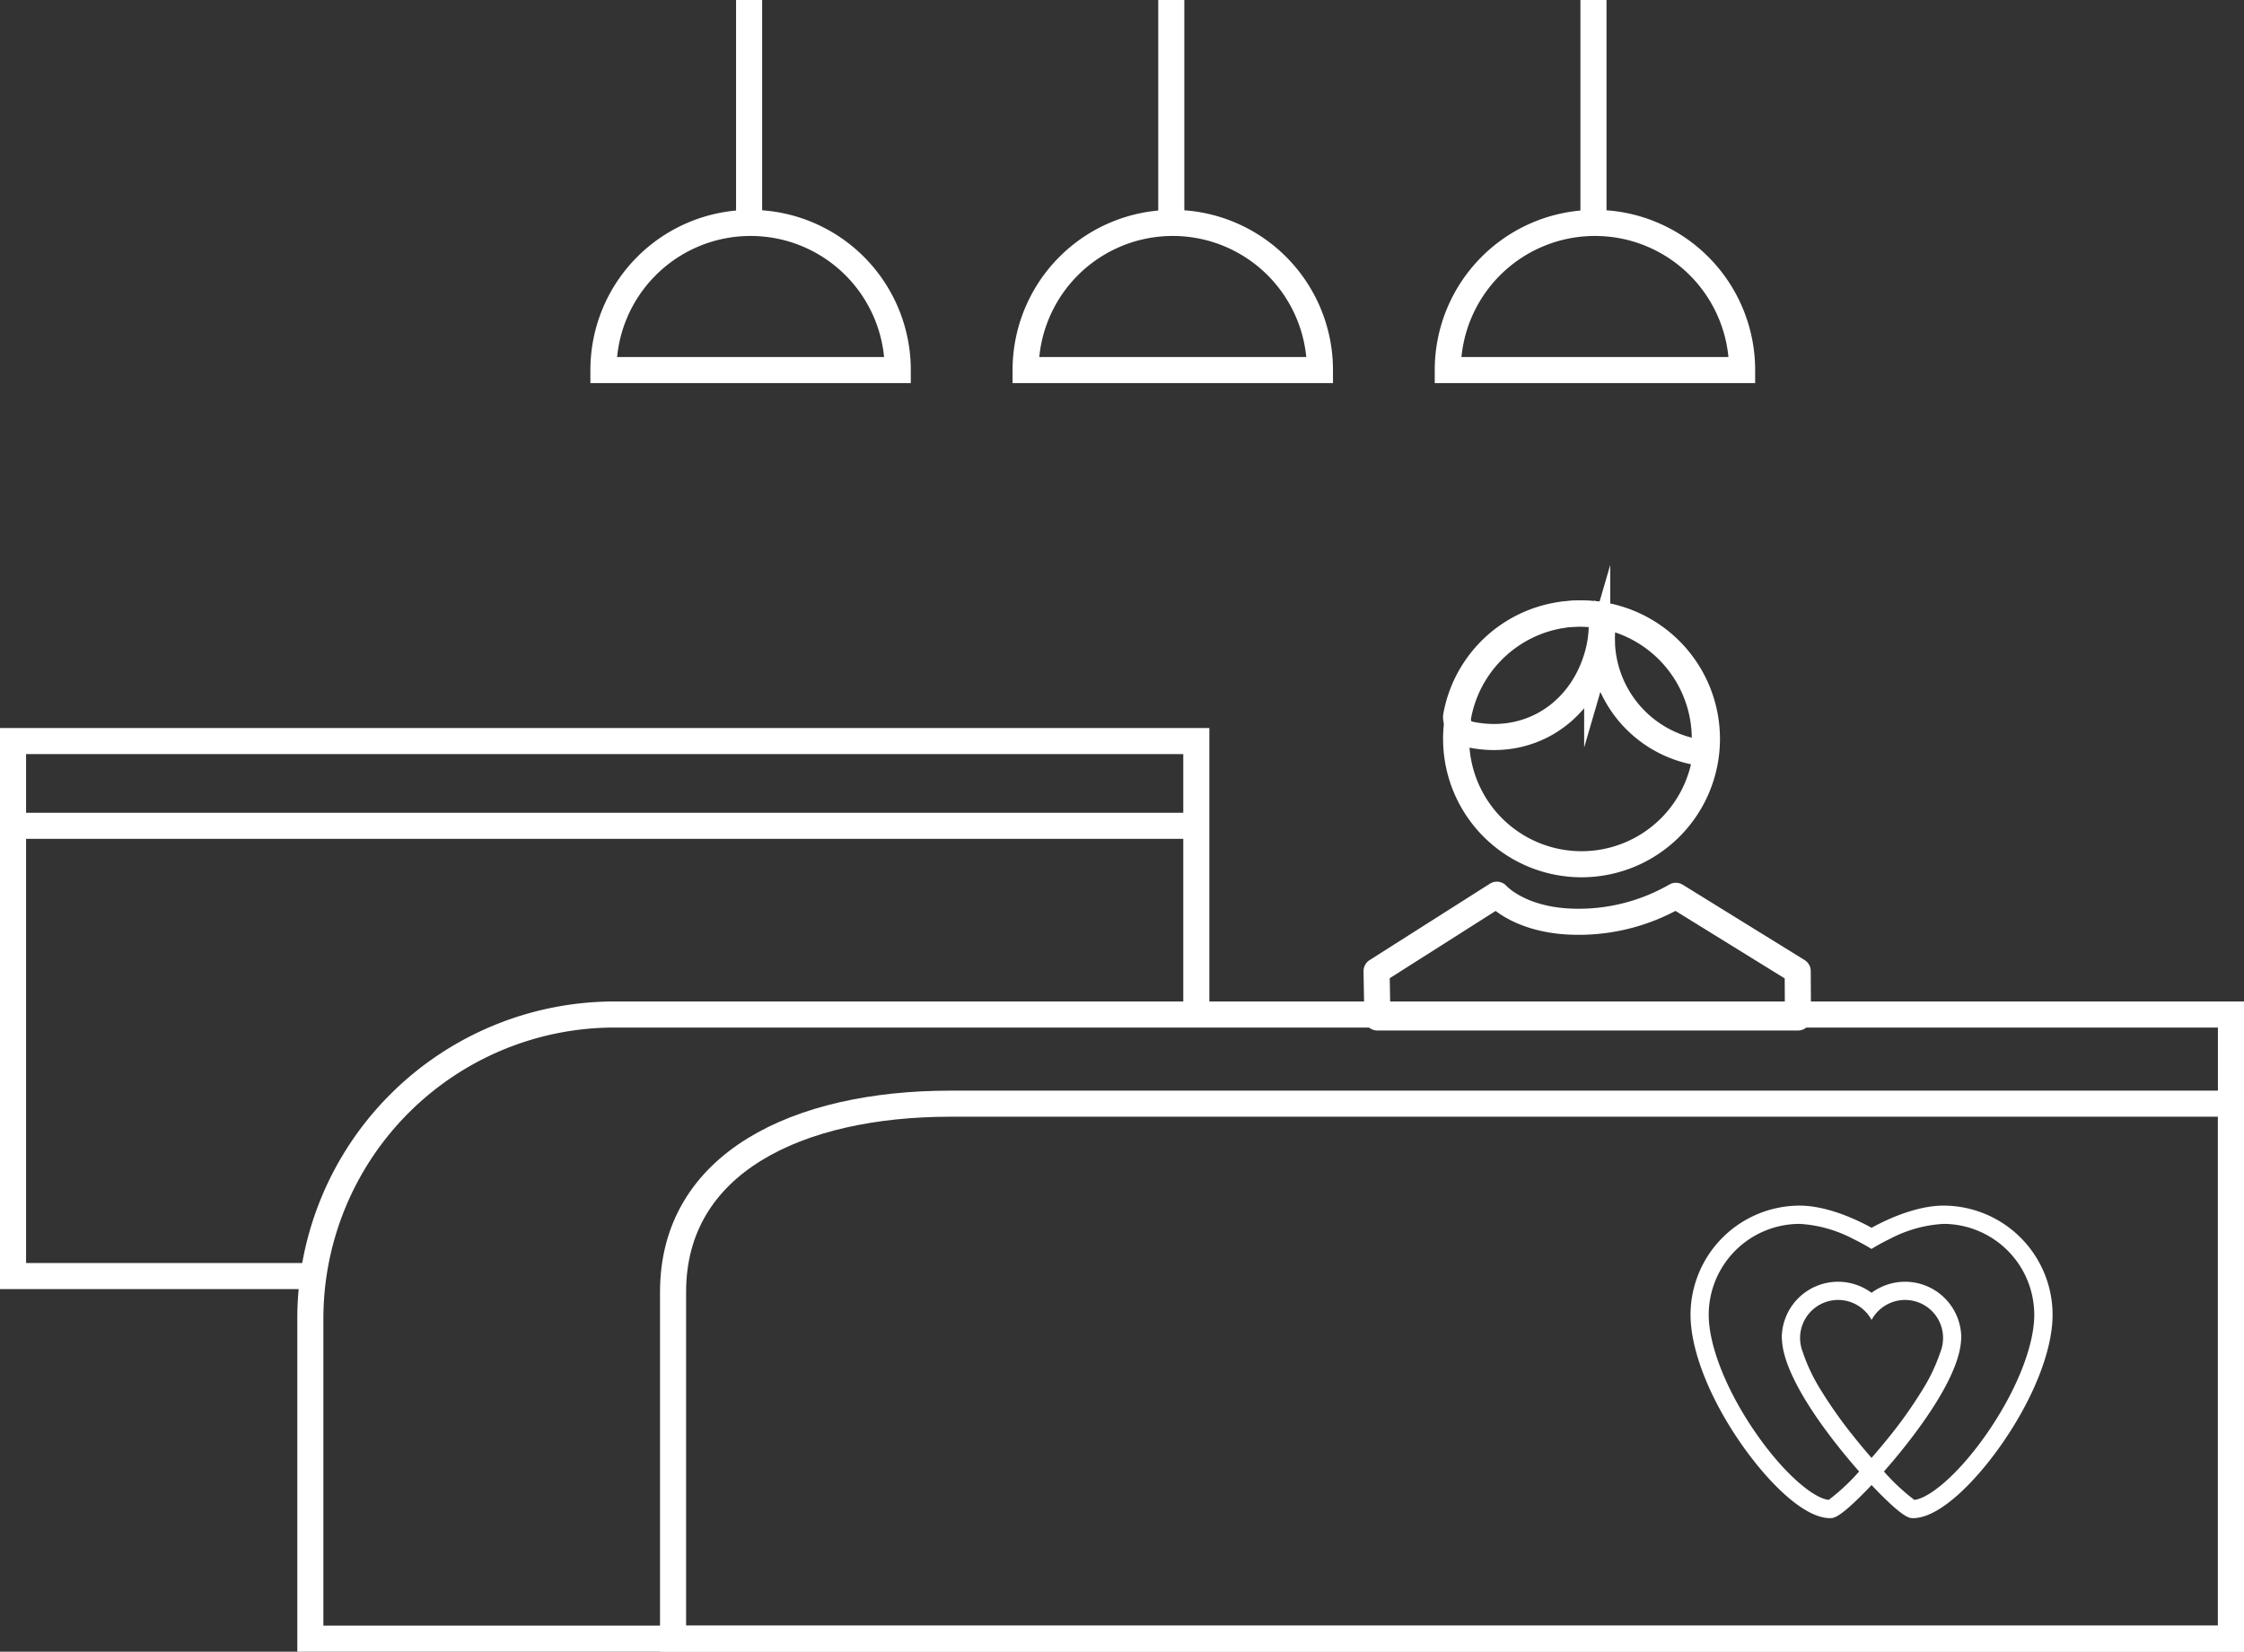
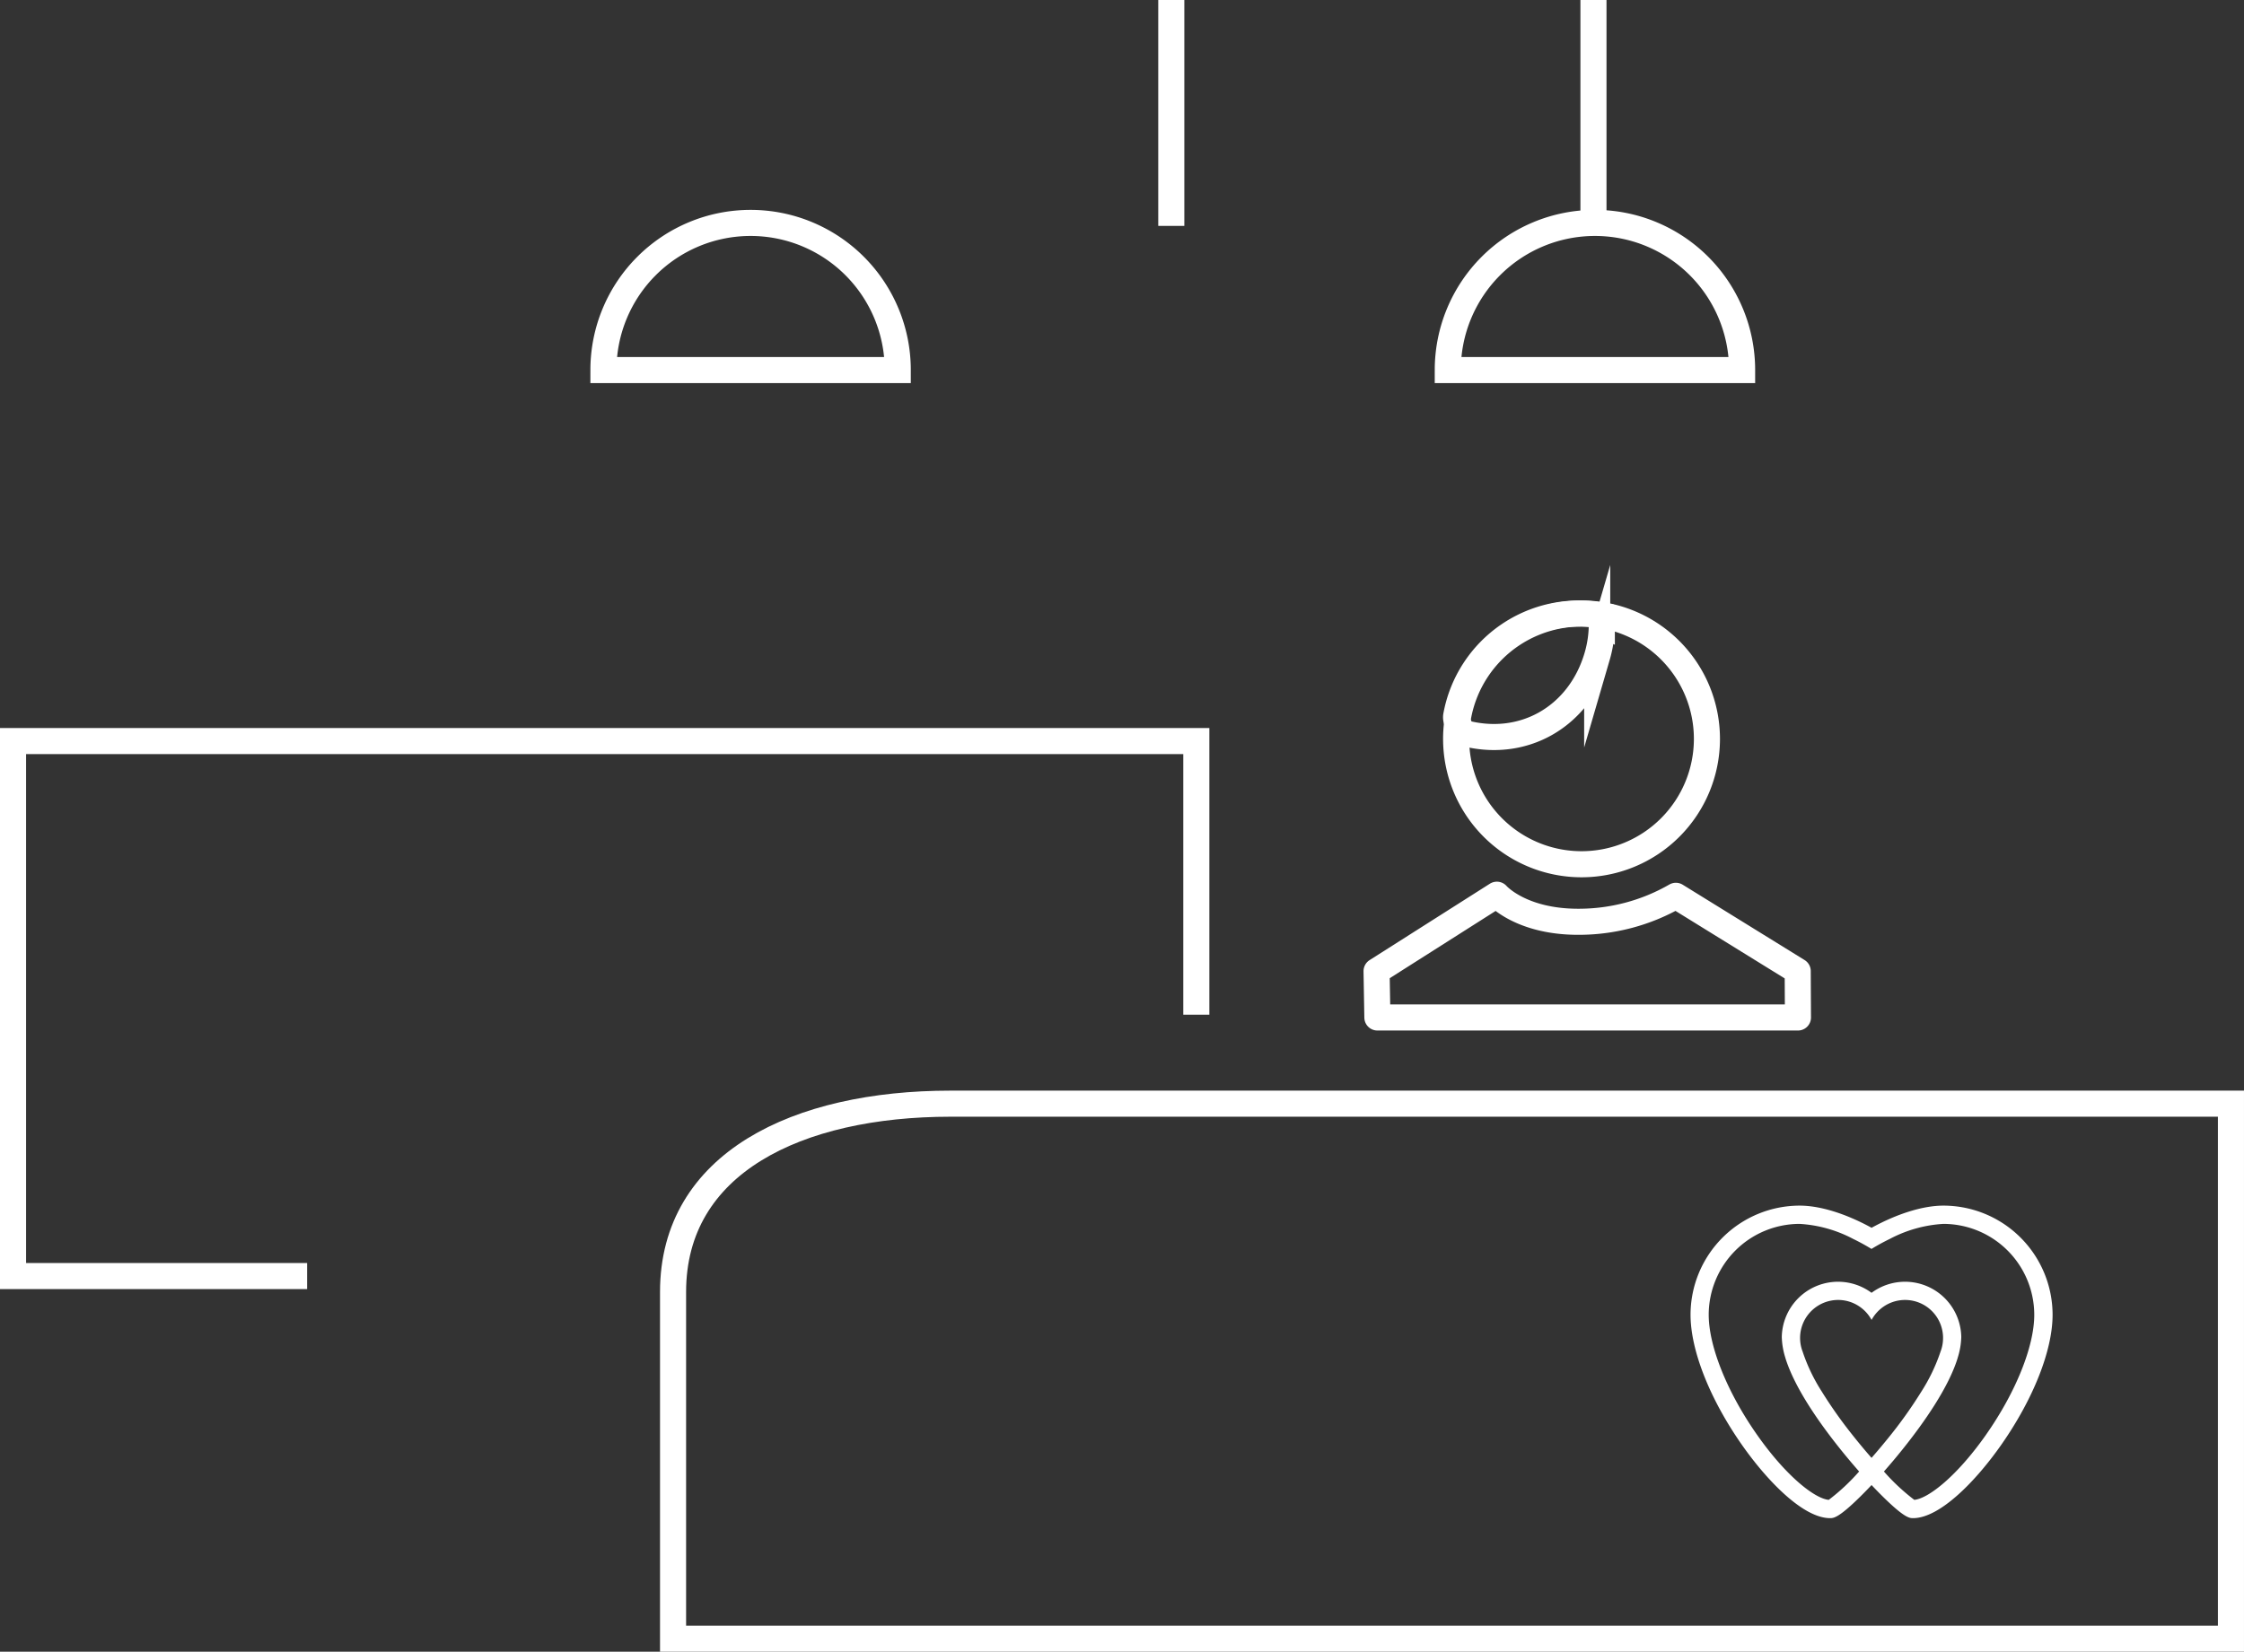
<svg xmlns="http://www.w3.org/2000/svg" width="344.148" height="253.386" viewBox="0 0 344.148 253.386">
  <rect x="0" y="0" width="344.148" height="253.386" fill="#333333" stroke="none" />
  <g id="Group_4147" data-name="Group 4147" transform="translate(-837.853 -8524.114)">
    <path id="Path_12866" data-name="Path 12866" d="M925.9,3042.15c-3.145,0-7.1,1.249-11.021,3.4-3.919-2.153-7.878-3.4-11.025-3.4a16.759,16.759,0,0,0-16.739,16.74c0,5.471,2.96,12.953,7.918,20.015,3.8,5.41,9.332,11.189,13.486,11.189.513,0,1.289,0,4.674-3.35.548-.541,1.113-1.12,1.684-1.728.574.608,1.136,1.187,1.684,1.728,3.388,3.35,4.162,3.35,4.673,3.35,4.157,0,9.694-5.779,13.49-11.189,4.957-7.062,7.916-14.543,7.916-20.015A16.758,16.758,0,0,0,925.9,3042.15Zm-11.023,38.7c-.985-1.123-2.014-2.354-3.045-3.663a68.019,68.019,0,0,1-4.559-6.465,27.342,27.342,0,0,1-2.942-6.1l0-.014a5.752,5.752,0,0,1-.415-2.153c0-.04,0-.079,0-.119v-.014a5.839,5.839,0,0,1,5.83-5.7,5.778,5.778,0,0,1,3.164.936,5.85,5.85,0,0,1,1.969,2.127,5.888,5.888,0,0,1,1.969-2.127,5.828,5.828,0,0,1,8.994,4.764v.014c0,.04,0,.079,0,.119a5.738,5.738,0,0,1-.4,2.126v0l0,.007a27.569,27.569,0,0,1-2.954,6.135,68.177,68.177,0,0,1-4.559,6.465C916.888,3078.492,915.859,3079.723,914.875,3080.846Zm17.555-3.549c-4.468,6.365-8.847,9.784-11,9.988a31.729,31.729,0,0,1-4.659-4.351c.973-1.1,1.946-2.259,2.882-3.428,3.268-4.08,7.036-9.453,8.432-14l0-.015,0,0a11.511,11.511,0,0,0,.549-3.186v-.019a8.626,8.626,0,0,0-13.761-6.765,8.629,8.629,0,0,0-13.765,6.765v.019a11.513,11.513,0,0,0,.548,3.186l0,0,0,.015c1.4,4.551,5.165,9.924,8.433,14,.936,1.169,1.909,2.324,2.88,3.428a31.731,31.731,0,0,1-4.66,4.351c-2.155-.2-6.534-3.623-11-9.988-4.571-6.512-7.409-13.565-7.409-18.408a13.958,13.958,0,0,1,13.94-13.94,20.022,20.022,0,0,1,8.216,2.305c.936.452,1.879.969,2.809,1.535.931-.569,1.874-1.083,2.81-1.535a20.015,20.015,0,0,1,8.212-2.305,13.956,13.956,0,0,1,13.94,13.94C939.838,3063.732,937,3070.785,932.43,3077.3Z" transform="translate(210.005 5666.916)" fill="#fff" />
    <path id="Path_12867" data-name="Path 12867" d="M786.473,3005.977V2964H605v82.073h45.1" transform="translate(234.853 5673.799)" fill="none" stroke="#fff" stroke-miterlimit="10" stroke-width="4" />
-     <path id="Rectangle_301" data-name="Rectangle 301" d="M46.667,0H294.551a0,0,0,0,1,0,0V95.752a0,0,0,0,1,0,0H0a0,0,0,0,1,0,0V46.667A46.667,46.667,0,0,1,46.667,0Z" transform="translate(885.448 8679.748)" fill="none" stroke="#fff" stroke-miterlimit="10" stroke-width="4" />
    <path id="Path_12868" data-name="Path 12868" d="M954.924,3025H758.557c-23.5,0-42.557,9.119-42.557,28.878v53.2H954.924Z" transform="translate(225.076 5668.427)" fill="none" stroke="#fff" stroke-miterlimit="10" stroke-width="4" />
    <path id="Path_12860" data-name="Path 12860" d="M886.156,2961.776a19.232,19.232,0,1,1-19.235-19.233A19.234,19.234,0,0,1,886.156,2961.776Z" transform="translate(213.478 5675.689)" fill="none" stroke="#fff" stroke-miterlimit="10" stroke-width="4" />
    <path id="Path_12861" data-name="Path 12861" d="M834.314,3001.57l.124,7.111h64.5l-.036-7.111-18.686-11.553A29.819,29.819,0,0,1,865.222,2994c-8.852,0-12.458-4.152-12.458-4.152Z" transform="translate(214.655 5671.522)" fill="none" stroke="#fff" stroke-linejoin="round" stroke-width="4" />
    <g id="Group_3598" data-name="Group 3598" transform="translate(1061.162 8618.229)">
      <path id="Path_12862" data-name="Path 12862" d="M870.038,2944.1c0-.413-.036-.824-.061-1.239a19.131,19.131,0,0,0-22.27,15.364c-.175.953.75,1.552.721,2.521,9.374,2.737,18.165-2.278,20.9-11.652a17.7,17.7,0,0,0,.709-4.995Z" transform="translate(-847.685 -2942.54)" fill="none" stroke="#fff" stroke-miterlimit="10" stroke-width="4" />
-       <path id="Path_12863" data-name="Path 12863" d="M872.541,2942.957a17.692,17.692,0,0,0,13.875,20.82q.717.144,1.445.228a21.172,21.172,0,0,0,.133-2.189A19.234,19.234,0,0,0,872.541,2942.957Z" transform="translate(-849.843 -2942.576)" fill="none" stroke="#fff" stroke-miterlimit="10" stroke-width="4" />
    </g>
-     <line id="Line_230" data-name="Line 230" x2="178.463" transform="translate(841.038 8650.799)" fill="none" stroke="#fff" stroke-miterlimit="10" stroke-width="4" />
    <g id="Group_3607" data-name="Group 3607" transform="translate(930.397 8524.114)">
      <path id="Path_12869" data-name="Path 12869" d="M701,2878.57a22.57,22.57,0,0,1,45.14,0Z" transform="translate(-701 -2821.803)" fill="none" stroke="#fff" stroke-miterlimit="10" stroke-width="4" />
-       <line id="Line_231" data-name="Line 231" y2="34.653" transform="translate(22.342)" fill="none" stroke="#fff" stroke-miterlimit="10" stroke-width="4" />
-       <path id="Path_12870" data-name="Path 12870" d="M772,2878.57a22.57,22.57,0,0,1,45.14,0Z" transform="translate(-707.253 -2821.803)" fill="none" stroke="#fff" stroke-miterlimit="10" stroke-width="4" />
      <line id="Line_232" data-name="Line 232" y2="34.653" transform="translate(87.089)" fill="none" stroke="#fff" stroke-miterlimit="10" stroke-width="4" />
      <path id="Path_12871" data-name="Path 12871" d="M843,2878.57a22.57,22.57,0,0,1,45.14,0Z" transform="translate(-713.507 -2821.803)" fill="none" stroke="#fff" stroke-miterlimit="10" stroke-width="4" />
      <line id="Line_233" data-name="Line 233" y2="34.653" transform="translate(151.835)" fill="none" stroke="#fff" stroke-miterlimit="10" stroke-width="4" />
    </g>
  </g>
</svg>